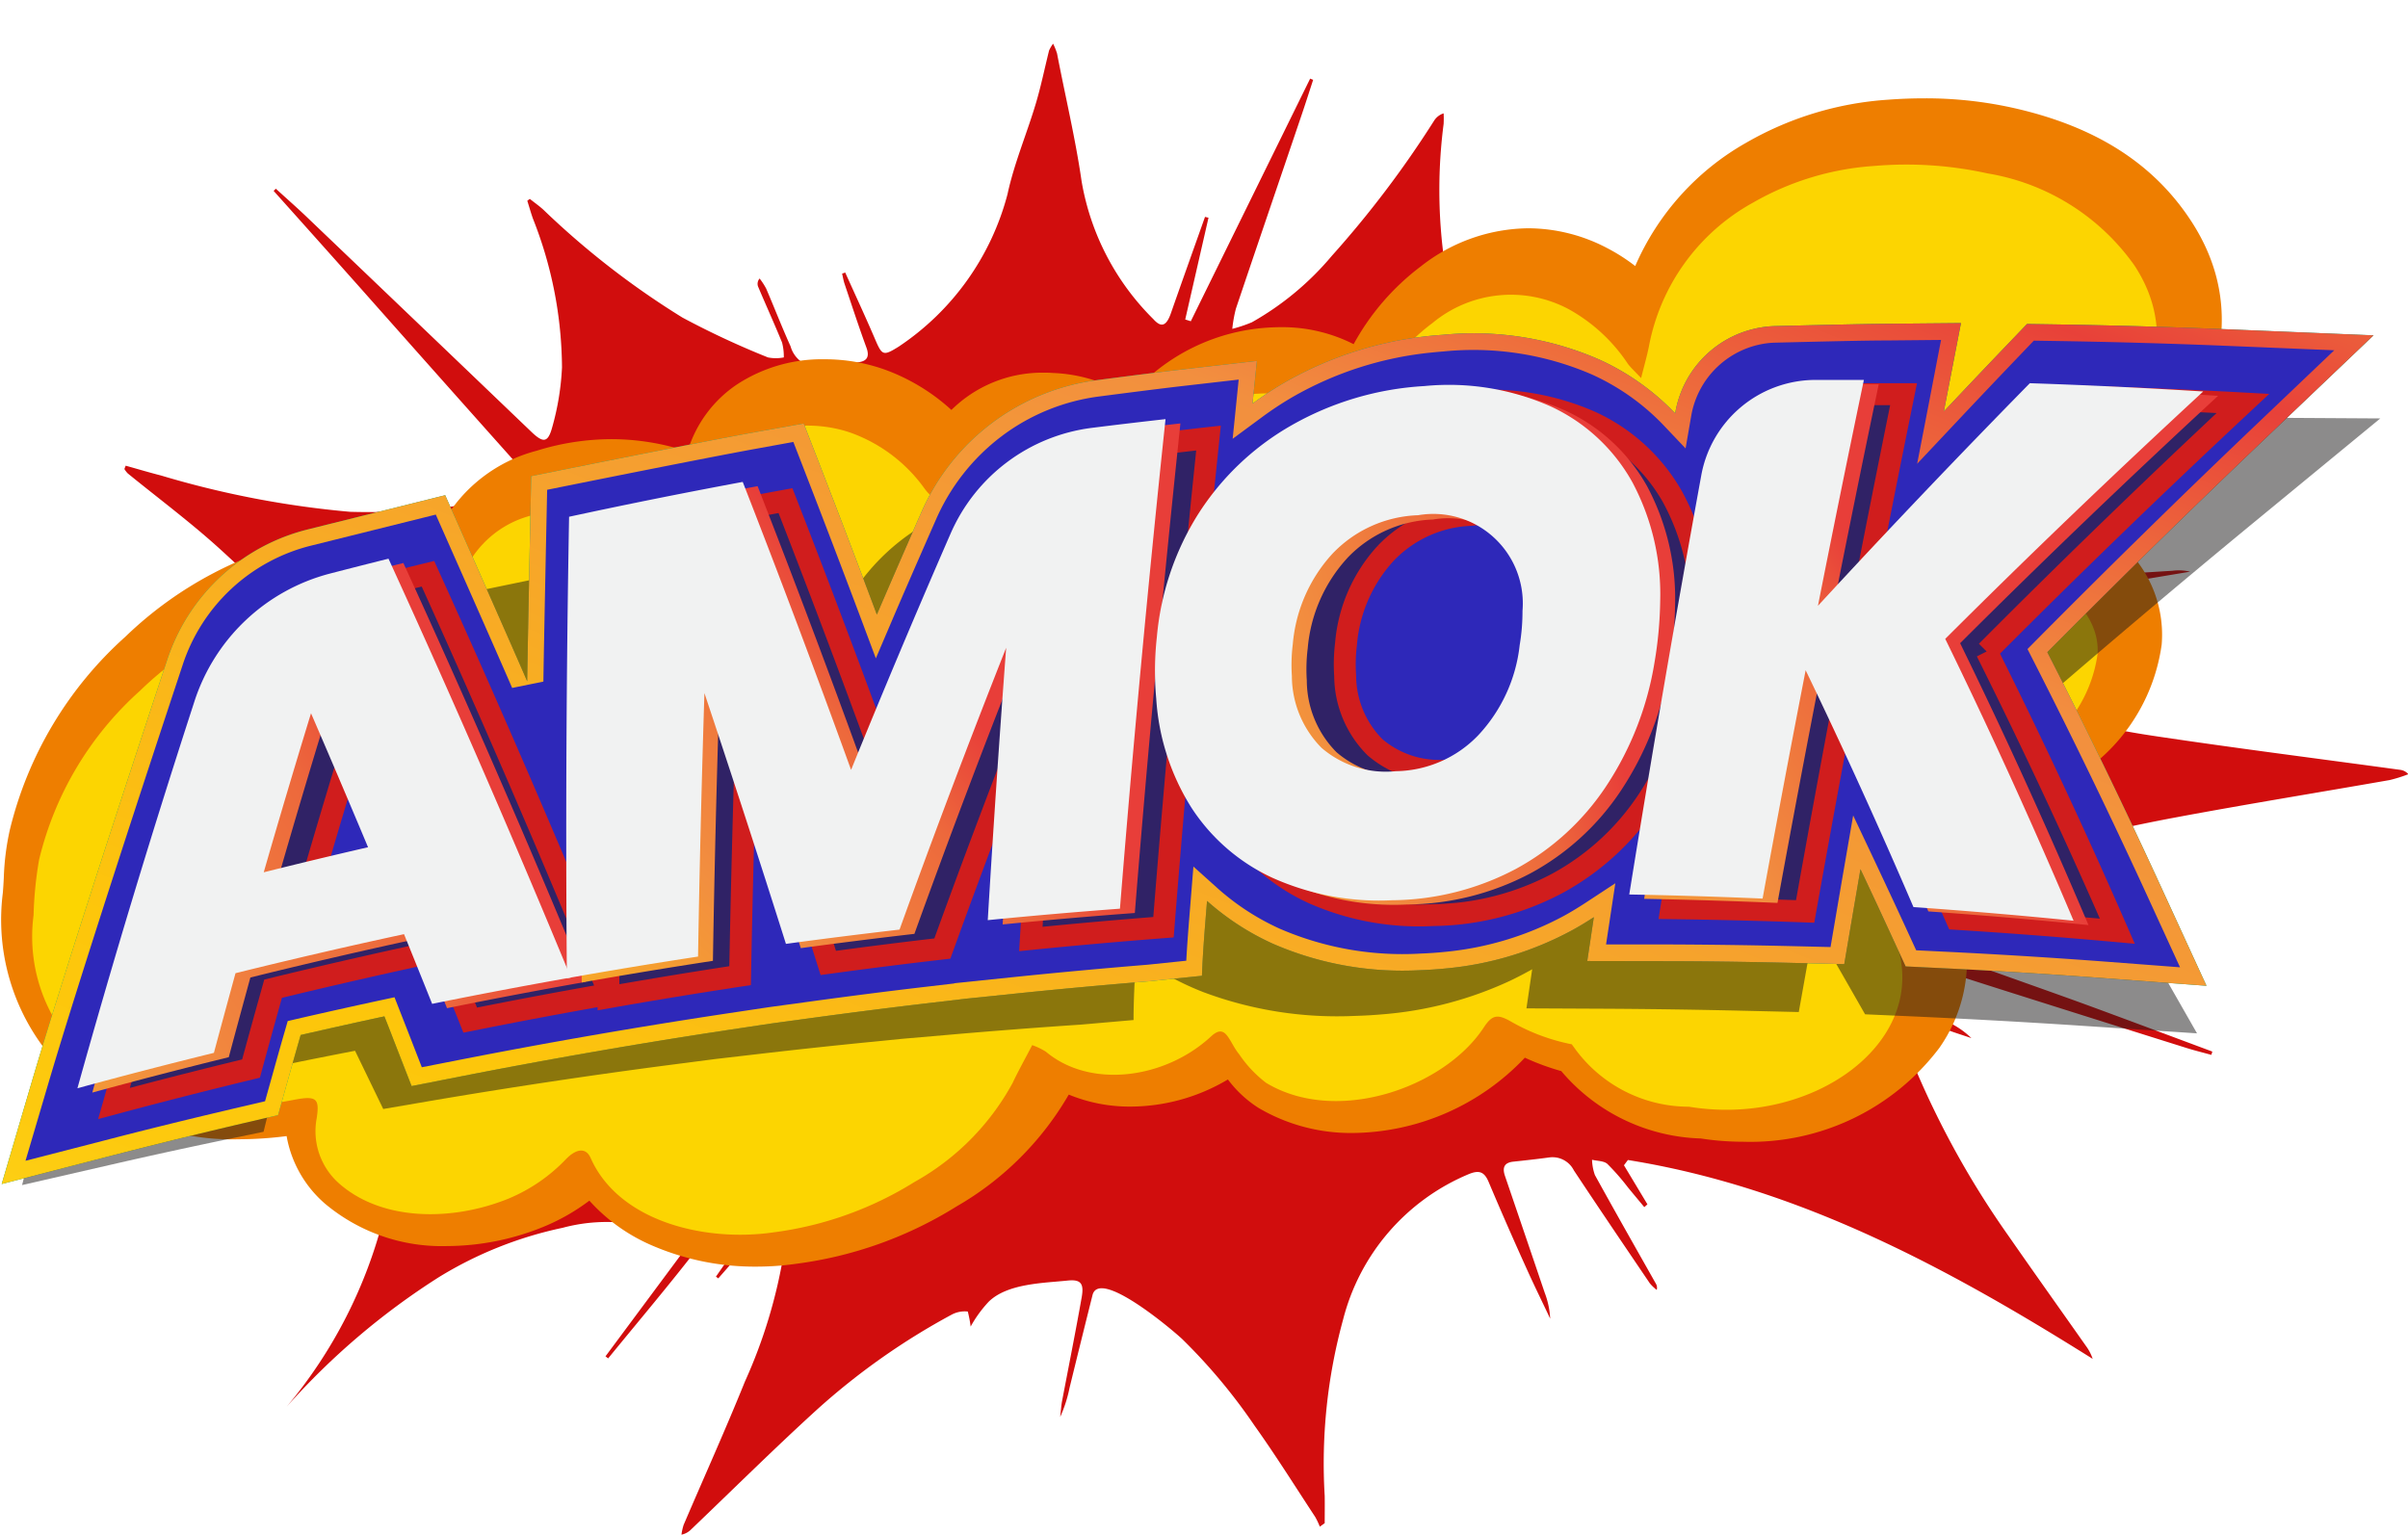
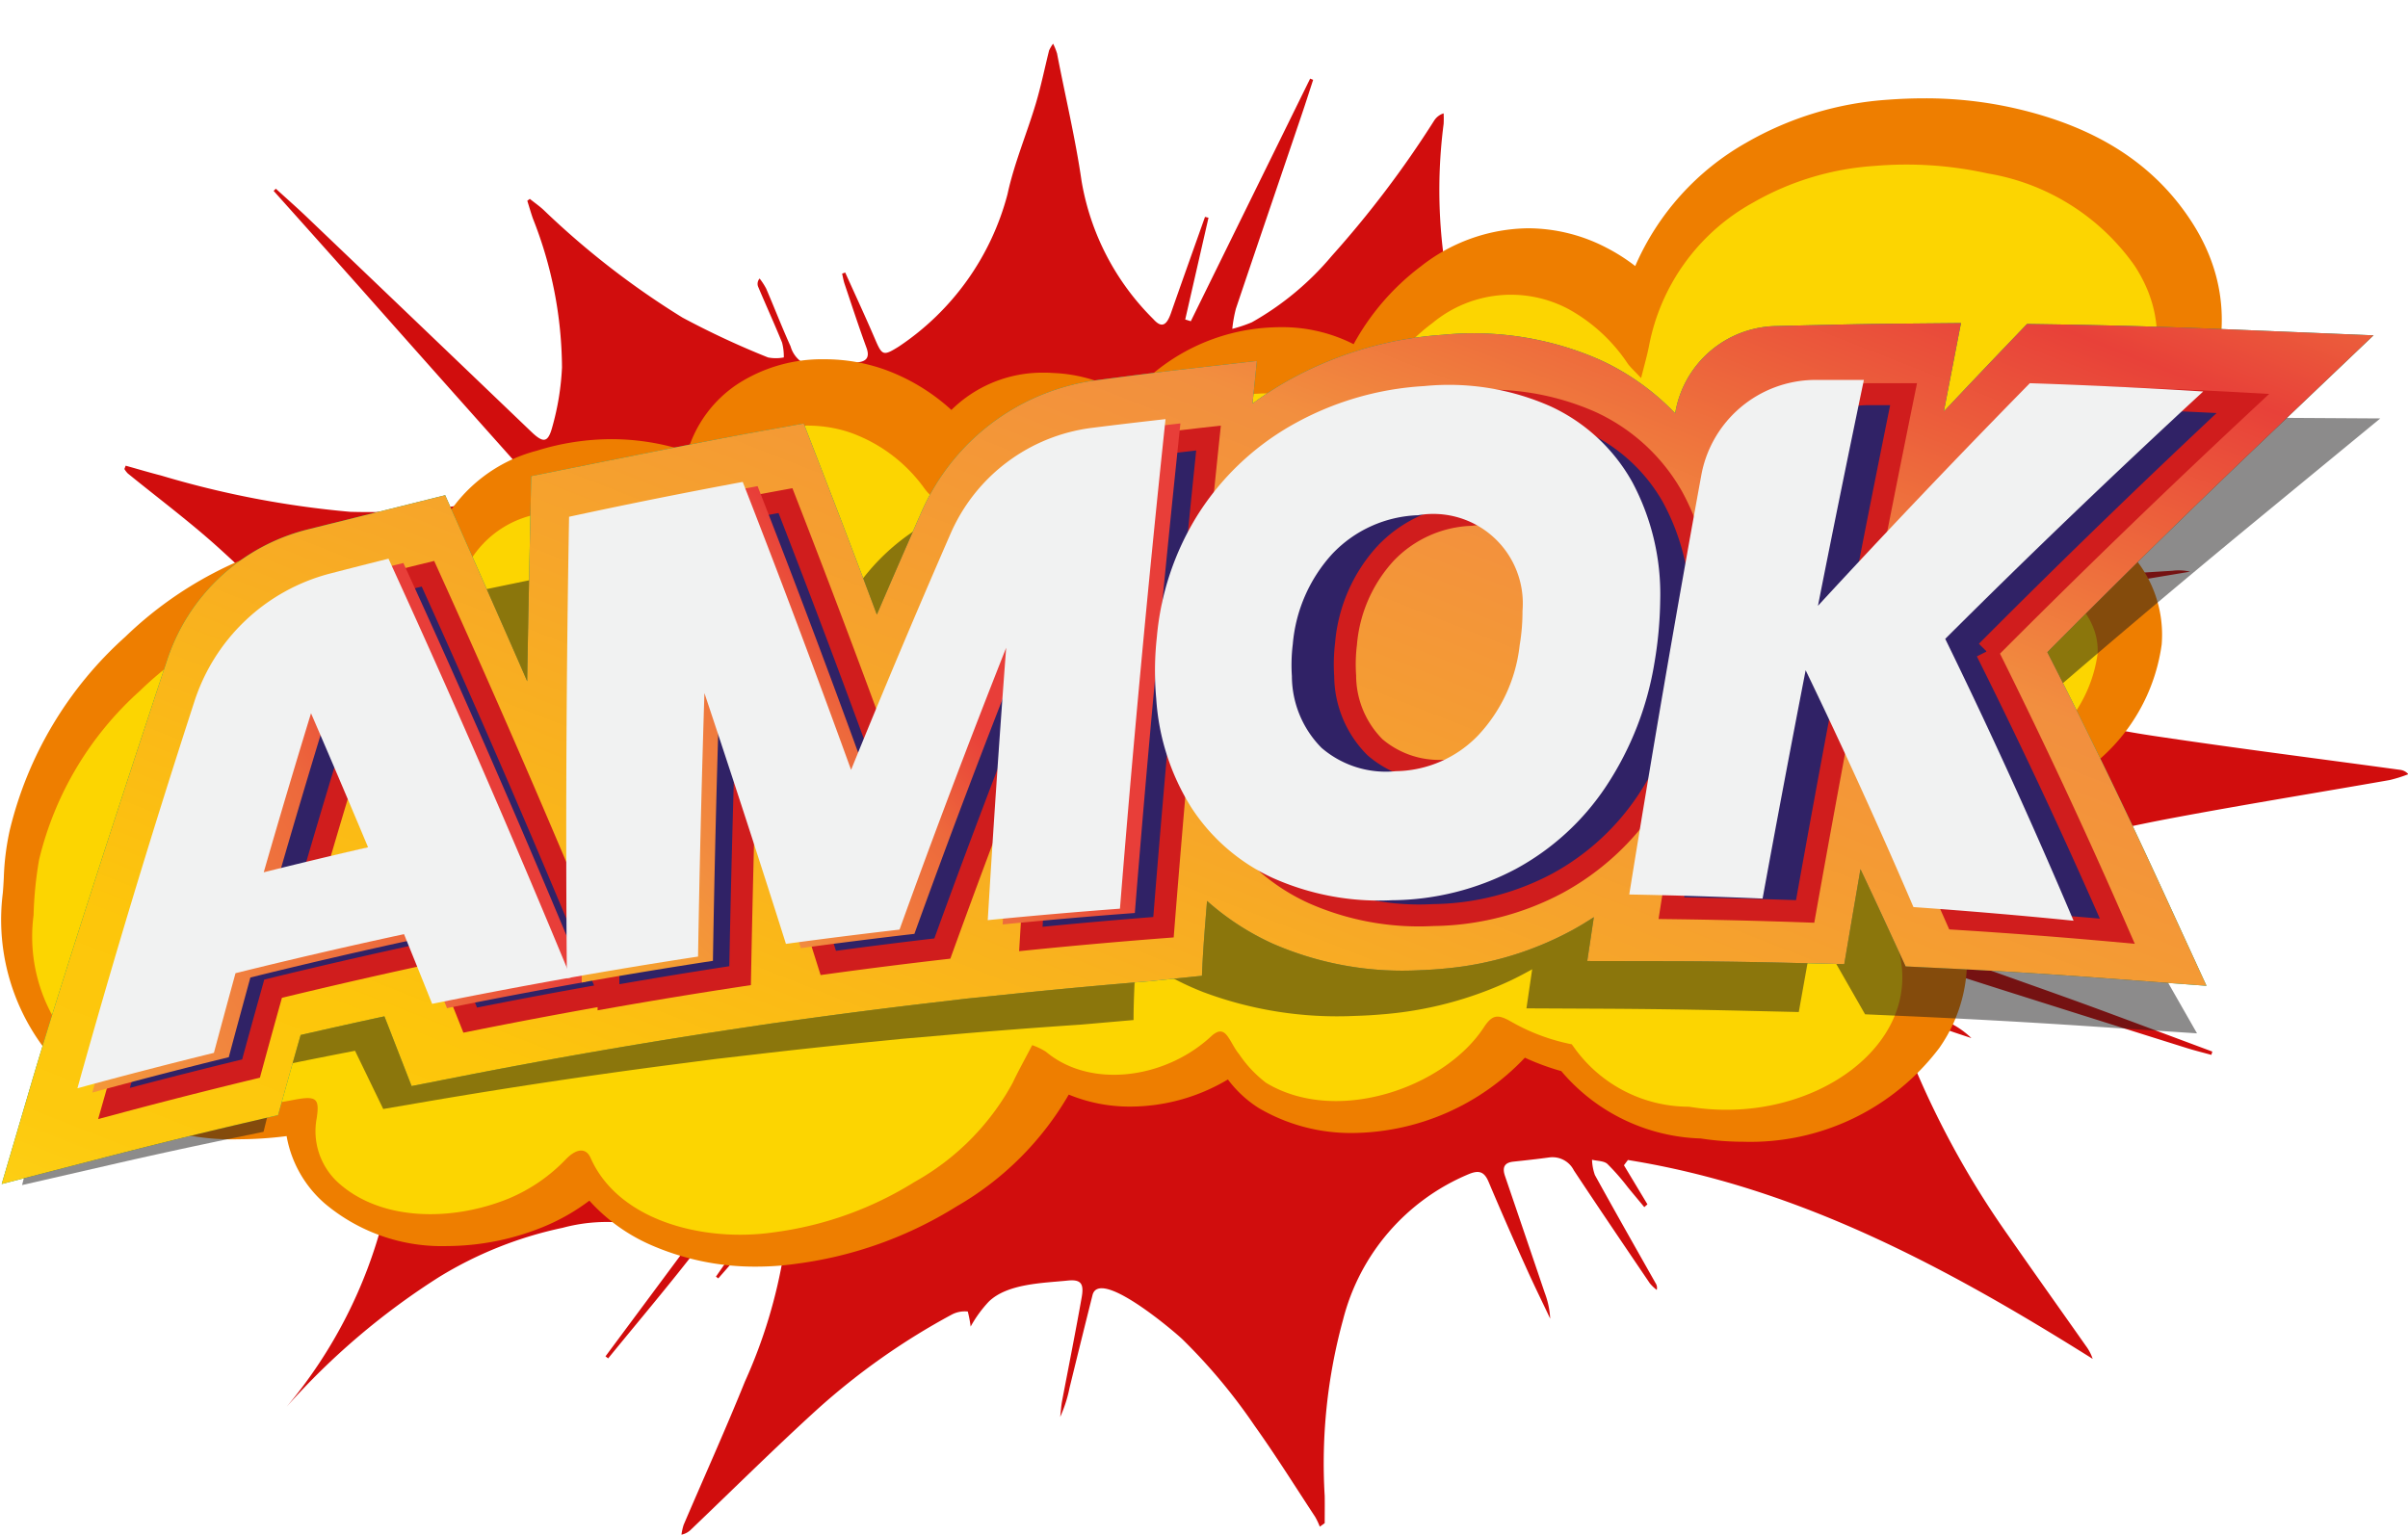
<svg xmlns="http://www.w3.org/2000/svg" xmlns:xlink="http://www.w3.org/1999/xlink" id="Logo" width="109.784" height="70" viewBox="0 0 109.784 70">
  <defs>
    <linearGradient id="linear-gradient" x1="-.214" x2="1.226" y1="1.234" y2="-.123" gradientUnits="objectBoundingBox">
      <stop offset="0" stop-color="#fff23a" />
      <stop offset=".04" stop-color="#fee52c" />
      <stop offset=".117" stop-color="#fdd41a" />
      <stop offset=".196" stop-color="#fdc90e" />
      <stop offset=".281" stop-color="#fdc60b" />
      <stop offset=".513" stop-color="#f6a32c" />
      <stop offset=".669" stop-color="#f28f3f" />
      <stop offset=".825" stop-color="#e84139" />
      <stop offset=".888" stop-color="#ed693c" />
      <stop offset="1" stop-color="#e83e39" />
    </linearGradient>
    <linearGradient id="linear-gradient-2" x1="-.973" x2="1" y1="2.163" y2=".791" gradientUnits="objectBoundingBox">
      <stop offset="0" stop-color="#fff23a" />
      <stop offset=".04" stop-color="#fee52c" />
      <stop offset=".117" stop-color="#fdd41a" />
      <stop offset=".196" stop-color="#fdc90e" />
      <stop offset=".281" stop-color="#fdc60b" />
      <stop offset=".669" stop-color="#f28f3f" />
      <stop offset=".888" stop-color="#ed693c" />
      <stop offset="1" stop-color="#e83e39" />
    </linearGradient>
    <linearGradient xlink:href="#linear-gradient-2" id="linear-gradient-3" x1="-.217" x2=".965" y1="1.932" y2=".872" />
    <linearGradient xlink:href="#linear-gradient-2" id="linear-gradient-4" x1="-.577" x2="1" y1="1.547" y2="1.073" />
    <linearGradient id="linear-gradient-5" x1="-.387" x2=".823" y1="1.794" y2="1.09" gradientUnits="objectBoundingBox">
      <stop offset="0" stop-color="#fff23a" />
      <stop offset=".04" stop-color="#fee52c" />
      <stop offset=".117" stop-color="#fdd41a" />
      <stop offset=".196" stop-color="#fdc90e" />
      <stop offset=".281" stop-color="#fdc60b" />
      <stop offset=".398" stop-color="#f6a22d" />
      <stop offset=".669" stop-color="#f28f3f" />
      <stop offset=".888" stop-color="#ed693c" />
      <stop offset="1" stop-color="#e83e39" />
    </linearGradient>
    <filter id="Path_28476" width="109.784" height="70" x="0" y="0" filterUnits="userSpaceOnUse">
      <feOffset dx="1" dy="2" input="SourceAlpha" />
      <feGaussianBlur result="blur" />
      <feFlood flood-opacity=".376" />
      <feComposite in2="blur" operator="in" />
      <feComposite in="SourceGraphic" />
    </filter>
  </defs>
  <g filter="url(#Path_28476)">
    <path id="Path_28476-2" fill="#d10d0d" d="M17.128 207.918c.42-2.474.641-5.5-.842-5.083a4.151 4.151 0 0 1-1.124.183c.3-.125.608-.254.914-.376.321-.128.567-.321.41-.7-.136-.333-.19-.723-.777-.6-2.818.566-5.646 1.078-8.469 1.613-.4.075-.789.171-1.183.257l-.049-.188c.521-.162 1.043-.326 1.565-.486q3.81-1.166 7.622-2.327c.264-.08.586-.1.541-.481s-.043-.8-.5-.952c-.967-.32-1.926-.673-2.907-.938-2.88-.779-5.769-1.523-8.656-2.278-1.09-.285-2.182-.562-3.272-.847a.689.689 0 0 1-.4-.28c.172-.045.342-.1.516-.133a51.936 51.936 0 0 0 10.26-2.55 18.409 18.409 0 0 0 2.529-1.388.91.91 0 0 0 .392-.605c.011-.113-.316-.32-.521-.385-1.763-.559-3.535-1.087-5.3-1.642A8.674 8.674 0 0 1 6.208 187c.524.1 1.052.193 1.572.312 2.034.464 4.065.943 6.1 1.4.341.077.68.025.782-.393a.667.667 0 0 0-.413-.9 6.589 6.589 0 0 1-1.057-.414c.259.017.518.031.776.052.471.039.659-.154.441-.574a9.027 9.027 0 0 0-1.26-2.046 69.039 69.039 0 0 0-4.175-4.12c-1.328-1.2-2.764-2.271-4.151-3.4a1.067 1.067 0 0 1-.152-.2l.059-.151c.539.15 1.075.311 1.616.449a43.288 43.288 0 0 0 8.613 1.654 29.033 29.033 0 0 0 4.508-.22 6.19 6.19 0 0 0 2.945-1.238c.363-.264.375-.473.085-.8q-3.547-3.975-7.08-7.962-1.967-2.211-3.942-4.414l.1-.1c.474.433.957.856 1.421 1.3q5.116 4.887 10.224 9.782c.549.525.763.517.962-.224a12.017 12.017 0 0 0 .44-2.708 18.666 18.666 0 0 0-1.325-6.786c-.094-.268-.171-.543-.257-.814l.115-.086c.2.162.418.312.61.487a37.6 37.6 0 0 0 6.348 4.925 38.507 38.507 0 0 0 3.9 1.818 1.876 1.876 0 0 0 .722 0 2.523 2.523 0 0 0-.079-.677c-.352-.863-.738-1.711-1.1-2.568a.367.367 0 0 1 .076-.353 3.058 3.058 0 0 1 .3.462c.376.875.719 1.765 1.112 2.632a1.3 1.3 0 0 0 1.433.936c.571-.086 1.149-.124 1.718-.222.358-.062.445-.283.309-.652-.354-.965-.672-1.943-1-2.917-.05-.149-.075-.307-.111-.461l.141-.052c.453 1.007.92 2.008 1.354 3.022.328.767.375.8 1.092.353a12.017 12.017 0 0 0 4.955-6.951c.3-1.4.885-2.769 1.293-4.141.235-.791.4-1.6.6-2.405a1.7 1.7 0 0 1 .184-.313 2.879 2.879 0 0 1 .181.449c.37 1.931.838 3.875 1.118 5.82a11.587 11.587 0 0 0 3.27 6.29c.374.42.6.3.8-.261.513-1.469 1.037-2.933 1.557-4.4l.159.039-1.061 4.64.254.08 5.441-11.063.137.055c-.171.522-.337 1.046-.514 1.566-1 2.956-2.012 5.909-3.007 8.867a6.167 6.167 0 0 0-.165.922 6.375 6.375 0 0 0 .894-.3 13.239 13.239 0 0 0 3.643-3.028 46.582 46.582 0 0 0 4.666-6.168.8.8 0 0 1 .432-.331 4.58 4.58 0 0 1 0 .482 23.363 23.363 0 0 0-.036 5.734 15.821 15.821 0 0 0 .318 1.681c.194.771.285.793.972.323a1.624 1.624 0 0 1-.065.384 2.058 2.058 0 0 0 .309 2.219 6.893 6.893 0 0 0 4.268 2.833 2.018 2.018 0 0 0 1.843-.7c.47-.391.92-.808 1.378-1.213l.117.118c-.4.407-.806.8-1.184 1.228a2.9 2.9 0 0 0-.32.585 2.375 2.375 0 0 0 .651.195 17.985 17.985 0 0 0 5.093-.864 43.608 43.608 0 0 0 7.352-3.058c.714-.361 1.4-.775 2.105-1.159a.393.393 0 0 1 .37.016c-.462.444-.932.879-1.384 1.333a21.751 21.751 0 0 0-4.216 5.317 2.411 2.411 0 0 0-.131.608 3 3 0 0 0 .6-.013c.408-.088.808-.214 1.212-.324l.044.145c-.582.277-1.149.594-1.75.819a1.286 1.286 0 0 0-.873 1.04 14.916 14.916 0 0 0-.107 1.922c-.013.437.234.568.637.523q2.686-.3 5.374-.582a23.9 23.9 0 0 1 3.057-.188c-1.423.249-2.845.5-4.268.745-1.272.217-2.549.409-3.818.647-.2.039-.374.264-.56.4a3.657 3.657 0 0 0 .533.459 2.338 2.338 0 0 0 1.585.116c.9-.128 1.813-.145 2.722-.2q5.695-.358 11.39-.712a2.273 2.273 0 0 1 .815.041l-6.425 1.074c-2.1.347-4.2.684-6.3 1.034-.839.14-.859.222-.36.877a5.739 5.739 0 0 1 .675 1.065 1.6 1.6 0 0 0 1.01.809 44.084 44.084 0 0 0 9.887 2.652c3.688.551 7.387 1.019 11.082 1.525a.585.585 0 0 1 .381.2 6.605 6.605 0 0 1-.848.266c-3.261.572-6.532 1.1-9.785 1.709a79.74 79.74 0 0 0-6.011 1.366 31.4 31.4 0 0 0-3.356 1.291 1 1 0 0 0-.554 1.1c.015.2.373.419.616.558a6.363 6.363 0 0 1 1.038.587c-.445-.127-.9-.235-1.335-.385a.588.588 0 0 0-.858.382c-.494 1.125-.52 1.138.641 1.566 1.93.711 3.874 1.381 5.806 2.086 1.907.7 3.806 1.414 5.709 2.122l-.044.151c-.383-.106-.77-.2-1.149-.32q-3.544-1.112-7.084-2.233c-1.423-.45-2.847-.9-4.263-1.369a.676.676 0 0 0-.878.283c-.808 1.059-.826 1.051.346 1.664.355.185.732.327 1.088.51a3.872 3.872 0 0 1 1 .7c-.374-.126-.75-.245-1.121-.381-.5-.182-.983-.389-1.482-.563-.455-.159-.6-.057-.5.424a10.732 10.732 0 0 0 .541 1.9 40.722 40.722 0 0 0 4.246 7.629c1.17 1.684 2.36 3.354 3.54 5.032a2.1 2.1 0 0 1 .305.586c-6.615-4.152-13.409-7.821-21.19-9.068l-.18.24 1.071 1.781-.143.128c-.249-.3-.5-.6-.747-.9a10.4 10.4 0 0 0-.936-1.07c-.161-.144-.461-.131-.7-.19a2.274 2.274 0 0 0 .13.695c.911 1.654 1.846 3.3 2.773 4.941a.377.377 0 0 1 .047.3 2.081 2.081 0 0 1-.314-.3c-1.16-1.713-2.322-3.426-3.464-5.151a1.09 1.09 0 0 0-1.13-.59c-.541.073-1.084.133-1.627.191-.425.045-.512.277-.383.655q.908 2.66 1.81 5.322a3.834 3.834 0 0 1 .25 1.183c-.37-.784-.753-1.561-1.107-2.352a163.581 163.581 0 0 1-1.7-3.885c-.2-.478-.449-.538-.889-.361a9.808 9.808 0 0 0-5.748 6.65 24.763 24.763 0 0 0-.836 8.034c.007.413 0 .826 0 1.24l-.223.159a3.415 3.415 0 0 0-.21-.444c-.916-1.393-1.8-2.808-2.768-4.166a25.9 25.9 0 0 0-3.3-3.949c-.471-.438-3.775-3.235-4.085-2q-.53 2.113-1.047 4.229a6.107 6.107 0 0 1-.427 1.328c.029-.247.044-.5.089-.74.3-1.573.613-3.141.892-4.717.109-.619-.028-.827-.642-.763-1.11.115-2.748.13-3.6.966a5.624 5.624 0 0 0-.821 1.132 5.547 5.547 0 0 0-.13-.686 1.268 1.268 0 0 0-.727.137 31.4 31.4 0 0 0-6.119 4.308c-1.959 1.782-3.841 3.651-5.757 5.481a.854.854 0 0 1-.451.249 2.548 2.548 0 0 1 .1-.449c.931-2.178 1.907-4.337 2.793-6.533a23.34 23.34 0 0 0 1.778-5.891 2.97 2.97 0 0 0-.248-1.944l-2.745 3.13-.106-.08 2.014-2.9a3.616 3.616 0 0 0-2.715 1.428c-1.359 1.768-2.8 3.468-4.213 5.2l-.122-.093 4.211-5.67c.11-.149-1.4-.177-1.513-.159a3.843 3.843 0 0 1-1.728-.244 7.737 7.737 0 0 0-2.924.212 17.775 17.775 0 0 0-5.64 2.249 32.739 32.739 0 0 0-6.941 5.909 21.7 21.7 0 0 0 4.435-8.694c.114-.371.395-1.539.623-2.866Z" data-name="Path 28476" transform="translate(0 -157.33)" />
  </g>
  <path id="Path_28477" fill="#ee7e00" d="M35.037 244.9a11.8 11.8 0 0 1-4.949-1.034 8.178 8.178 0 0 1-2.7-1.975 9.406 9.406 0 0 1-2.143 1.214 11.711 11.711 0 0 1-4.34.857 8.278 8.278 0 0 1-5.568-1.931 5.281 5.281 0 0 1-1.752-3.083 17.5 17.5 0 0 1-2.19.144 10.9 10.9 0 0 1-6.21-1.737 9.726 9.726 0 0 1-4.54-9.482c.02-.217.033-.448.046-.692a11.776 11.776 0 0 1 .266-2.158 17.282 17.282 0 0 1 5.275-8.846 17.39 17.39 0 0 1 8.753-4.563l.651-.119a23.647 23.647 0 0 1 4.33-.518c.247 0 .493.007.734.022a6.927 6.927 0 0 1 4.3-3.309 11.52 11.52 0 0 1 3.393-.524 11.011 11.011 0 0 1 3.471.566 5.625 5.625 0 0 1 2.28-3.078 7.072 7.072 0 0 1 3.964-1.131 8.118 8.118 0 0 1 2.856.511 9.1 9.1 0 0 1 2.93 1.8 5.9 5.9 0 0 1 4.18-1.7c.138 0 .279 0 .419.013a6.981 6.981 0 0 1 3.519 1.092 9.038 9.038 0 0 1 6.534-3.171c.126-.006.253-.009.377-.009a7.185 7.185 0 0 1 3.309.776 11.1 11.1 0 0 1 3.067-3.55 8.032 8.032 0 0 1 4.892-1.735 7.764 7.764 0 0 1 3.593.9 8.465 8.465 0 0 1 1.286.822 11.9 11.9 0 0 1 5.068-5.628 14.886 14.886 0 0 1 6.455-1.957 22.042 22.042 0 0 1 1.647-.063 18.346 18.346 0 0 1 4.141.454c3.7.845 6.326 2.526 8.032 5.138 2.066 3.163 1.844 6.707-.661 10.531a19.582 19.582 0 0 1-3.171 3.722 5.5 5.5 0 0 1 2.491 5.062 8.478 8.478 0 0 1-4.328 6.276 8.087 8.087 0 0 1-2.644 1.049 9.34 9.34 0 0 1-1.979 6.037 6.963 6.963 0 0 1-1.186 5.033 10.791 10.791 0 0 1-8.943 4.279 12.621 12.621 0 0 1-1.933-.149 8.659 8.659 0 0 1-6.361-3.073 10.989 10.989 0 0 1-1.659-.611 10.931 10.931 0 0 1-7.846 3.434 8.286 8.286 0 0 1-4.293-1.141 5.263 5.263 0 0 1-1.4-1.3 8.718 8.718 0 0 1-4.432 1.237 7.272 7.272 0 0 1-2.824-.547 13.943 13.943 0 0 1-5.115 5.1 18.214 18.214 0 0 1-7.294 2.613 12.786 12.786 0 0 1-1.798.132Z" data-name="Path 28477" transform="translate(-.518 -187.14)" />
  <path id="Path_28478" fill="#fcd501" d="M15.119 256.388c2.408 1.592 5.3 1.61 8.314 1.035 1.036-.2 1.177-.065 1.046.826a3.177 3.177 0 0 0 1.029 2.995c1.966 1.725 5.157 1.715 7.691.692a7.7 7.7 0 0 0 2.646-1.813c.5-.508.919-.506 1.118-.056 1.284 2.906 5.206 3.849 8.327 3.4a16 16 0 0 0 6.442-2.3 11.411 11.411 0 0 0 4.473-4.515c.263-.558.569-1.1.892-1.724a3.024 3.024 0 0 1 .626.3c2.025 1.7 5.429 1.245 7.523-.693.316-.294.541-.312.758-.013.19.261.313.562.521.81a5.535 5.535 0 0 0 1.236 1.315c3.22 1.945 8.123.218 9.92-2.519.378-.575.62-.627 1.214-.293a9.078 9.078 0 0 0 2.8 1.054c.038.049.075.1.109.147a6.433 6.433 0 0 0 5.238 2.7c5.7.94 11.041-3.01 9.438-7.519a7.241 7.241 0 0 0 2.039-6.681c-.1-.52.106-.757.77-.807a6.6 6.6 0 0 0 3.074-.926 6.322 6.322 0 0 0 3.295-4.63c.17-1.437-1-3.286-3.649-3.757a3.39 3.39 0 0 1-.729-.308c.174-.258.279-.59.531-.762a17.779 17.779 0 0 0 4.883-4.938c1.736-2.652 2.413-5.347.659-8.031a10.243 10.243 0 0 0-6.693-4.2 17.163 17.163 0 0 0-5.155-.343 12.775 12.775 0 0 0-5.535 1.669 9.484 9.484 0 0 0-4.756 6.563c-.082.413-.2.823-.356 1.443-.3-.323-.47-.472-.6-.646a7.724 7.724 0 0 0-2.708-2.5 5.6 5.6 0 0 0-6.2.633 8.665 8.665 0 0 0-3.061 4.232 4.092 4.092 0 0 1-.428.729 4.1 4.1 0 0 1-.8-.456 4.938 4.938 0 0 0-3.672-1.281 7.2 7.2 0 0 0-5.719 3.325c-.614.868-.745.925-1.4.13a4.239 4.239 0 0 0-3.167-1.377 4.19 4.19 0 0 0-3.868 2.15c-.417.607-.646.644-1.052.092a7.081 7.081 0 0 0-3.234-2.492c-2.291-.871-5.963-.335-6.406 2.945-.072.534-.107 1.07-.173 1.752-.52-.206-.947-.349-1.343-.535a8.994 8.994 0 0 0-6.654-.463 4.606 4.606 0 0 0-3.213 2.7 1.063 1.063 0 0 1-1.267.752 19.365 19.365 0 0 0-5.788.534 15.243 15.243 0 0 0-7.68 4.031 15.048 15.048 0 0 0-4.605 7.709 17.307 17.307 0 0 0-.251 2.527 7.486 7.486 0 0 0 3.55 7.388Z" data-name="Path 28478" transform="translate(-10.038 -207.268)" />
  <g id="Group_18116" data-name="Group 18116" transform="translate(.077 14.738)">
    <g id="Group_18099" data-name="Group 18099">
      <path id="Path_28479" fill="#009b71" d="m108.732 270.591-6.621-.274a312.13 312.13 0 0 0-7.978-.226l-1.2-.018-.838.875q-1.48 1.547-2.954 3.113l.122-.629.658-3.4-3.417.032c-1.064.01-3.166.058-5.065.105a4.751 4.751 0 0 0-4.545 3.965v.017a11.181 11.181 0 0 0-3.462-2.456 14.3 14.3 0 0 0-7.144-1.127A16.7 16.7 0 0 0 59 272.792a16.054 16.054 0 0 0-1.378.913l.2-1.947-3.437.393c-.933.107-2.38.291-3.869.485a10.185 10.185 0 0 0-7.994 6.029 539.611 539.611 0 0 0-2.027 4.659c-.825-2.2-1.66-4.394-2.5-6.562l-.834-2.15-2.246.4c-2.664.479-10.178 2-10.178 2s-.149 6.983-.184 9.354c-.924-2.138-3.738-8.484-3.738-8.484l-6.292 1.567a9.043 9.043 0 0 0-6.386 5.951C6.331 290.846 3.444 299.64 2 304.52l-1.405 4.772 4.766-1.232c2.064-.533 4.161-1.05 6.234-1.536l1.6-.375.449-1.6c.191-.679.385-1.365.581-2.053 1.269-.291 2.545-.576 3.818-.85q.2.5.391 1l.849 2.179 2.271-.446a284.452 284.452 0 0 1 12.125-2.107l2-.3 2.008-.274c1.714-.234 3.456-.455 5.178-.658l1.7-.2 2.321-.239c2-.206 4.024-.392 6.023-.555l2.408-.25c.038-1.087.139-2.256.232-3.413a11.9 11.9 0 0 0 2.988 1.945 14.8 14.8 0 0 0 6.763 1.211q.606-.022 1.194-.083a14.953 14.953 0 0 0 5.72-1.748c.332-.183.655-.379.969-.585l-.3 2 3.237.006c2.019 0 4.065.03 6.08.078l2.4.057.408-2.4.331-1.93q.684 1.444 1.349 2.891l.711 1.544 1.68.081c2.427.117 4.886.269 7.309.449l4.727.353-2-4.353a292.732 292.732 0 0 0-5.256-10.859 491.78 491.78 0 0 1 10.045-9.849Z" data-name="Path 28479" transform="translate(-.595 -270.037)" />
    </g>
    <g id="Group_18100" data-name="Group 18100">
      <path id="Path_28480" fill="#1a1818" d="m115.314 302.892-7.623-.046c-3.009-.018-6.04 0-9.009.043l-1.343.021-.916.849q-1.613 1.5-3.206 3l.122-.59.661-3.197-3.757.138a567.52 567.52 0 0 0-5.508.255 4.915 4.915 0 0 0-4.78 3.785v.016a12.067 12.067 0 0 0-3.742-2.158 17.051 17.051 0 0 0-7.523-.822 18.828 18.828 0 0 0-7.421 2.206 15.939 15.939 0 0 0-1.371.854l.134-1.751-3.466.445c-.935.12-2.382.322-3.862.533a9.719 9.719 0 0 0-7.654 5.493 374.098 374.098 0 0 0-1.782 4.1q-1.335-2.853-2.694-5.668l-.9-1.857-2.144.4c-2.526.475-9.551 1.942-9.551 1.942s.19 5.97.268 7.988c-.961-1.808-3.878-7.169-3.878-7.169l-5.706 1.441a7.481 7.481 0 0 0-5.462 5.08c-1.327 4.54-3.418 11.791-4.425 15.77l-.976 3.859 4.12-.945c1.8-.413 3.64-.814 5.469-1.192l1.42-.293.325-1.317c.138-.559.279-1.126.422-1.693 1.134-.235 2.278-.463 3.424-.684l.405.836.88 1.819 2.06-.353a284.624 284.624 0 0 1 11.216-1.684l1.883-.244 1.9-.221c1.632-.19 3.3-.37 4.954-.535l1.639-.163 2.253-.195a303.41 303.41 0 0 1 5.914-.454l2.389-.208c0-.948.061-1.969.113-2.981a12.9 12.9 0 0 0 3.066 1.707 17.4 17.4 0 0 0 6.906 1.086q.62-.017 1.221-.069a16.94 16.94 0 0 0 5.868-1.537c.342-.163.673-.338 1-.521l-.261 1.783 3.392.016c2.131.01 4.3.041 6.449.091l2.575.06.388-2.171q.156-.873.316-1.753.768 1.313 1.519 2.628l.8 1.4 1.825.08c2.65.117 5.352.265 8.032.441l5.276.347-2.3-4.028a258.466 258.466 0 0 0-6.023-10.027c3.6-3.138 7.35-6.31 11.165-9.449Z" data-name="Path 28480" opacity=".5" style="isolation:isolate" transform="translate(-6.87 -298.549)" />
      <path id="Path_28481" fill="url(#linear-gradient)" d="m108.732 270.591-6.621-.274a312.13 312.13 0 0 0-7.978-.226l-1.2-.018-.838.875q-1.48 1.547-2.954 3.113l.122-.629.658-3.4-3.417.032c-1.064.01-3.166.058-5.065.105a4.751 4.751 0 0 0-4.545 3.965v.017a11.181 11.181 0 0 0-3.462-2.456 14.3 14.3 0 0 0-7.144-1.127A16.7 16.7 0 0 0 59 272.792a16.054 16.054 0 0 0-1.378.913l.2-1.947-3.437.393c-.933.107-2.38.291-3.869.485a10.185 10.185 0 0 0-7.994 6.029 539.611 539.611 0 0 0-2.027 4.659c-.825-2.2-1.66-4.394-2.5-6.562l-.834-2.15-2.246.4c-2.664.479-10.178 2-10.178 2s-.149 6.983-.184 9.354c-.924-2.138-3.738-8.484-3.738-8.484l-6.292 1.567a9.043 9.043 0 0 0-6.386 5.951C6.331 290.846 3.444 299.64 2 304.52l-1.405 4.772 4.766-1.232c2.064-.533 4.161-1.05 6.234-1.536l1.6-.375.449-1.6c.191-.679.385-1.365.581-2.053 1.269-.291 2.545-.576 3.818-.85q.2.5.391 1l.849 2.179 2.271-.446a284.452 284.452 0 0 1 12.125-2.107l2-.3 2.008-.274c1.714-.234 3.456-.455 5.178-.658l1.7-.2 2.321-.239c2-.206 4.024-.392 6.023-.555l2.408-.25c.038-1.087.139-2.256.232-3.413a11.9 11.9 0 0 0 2.988 1.945 14.8 14.8 0 0 0 6.763 1.211q.606-.022 1.194-.083a14.953 14.953 0 0 0 5.72-1.748c.332-.183.655-.379.969-.585l-.3 2 3.237.006c2.019 0 4.065.03 6.08.078l2.4.057.408-2.4.331-1.93q.684 1.444 1.349 2.891l.711 1.544 1.68.081c2.427.117 4.886.269 7.309.449l4.727.353-2-4.353a292.732 292.732 0 0 0-5.256-10.859 491.78 491.78 0 0 1 10.045-9.849Z" data-name="Path 28481" transform="translate(-.595 -270.037)" />
-       <path id="Path_28482" fill="#2e28b9" d="M103.758 304.2a284.364 284.364 0 0 0-7.328-.451l-1.232-.06-.521-1.133c-.443-.962-.9-1.937-1.353-2.9l-1-2.117-.4 2.313q-.167.968-.331 1.931l-.3 1.758-1.76-.042a280.665 280.665 0 0 0-6.1-.078h-2.374l.422-2.789-1.388.911c-.309.2-.619.39-.92.556a14.248 14.248 0 0 1-5.441 1.66c-.374.039-.759.066-1.144.08a14.074 14.074 0 0 1-6.43-1.145 11.212 11.212 0 0 1-2.8-1.824l-1.113-1-.155 1.93c-.063.784-.128 1.589-.17 2.364l-1.763.183c-2 .163-4.031.35-6.032.556l-2.781.287v.011l-1.245.146c-1.724.2-3.471.425-5.191.66l-2.018.276-2 .3a280.405 280.405 0 0 0-12.157 2.112l-1.666.327-.622-1.6-.392-1-.231-.591-.614.132c-1.272.274-2.56.561-3.828.853l-.427.1-.122.426c-.2.685-.392 1.378-.582 2.056l-.329 1.174-1.175.275c-2.077.487-4.18 1-6.251 1.54l-3.495.9 1.033-3.5c1.465-4.963 4.467-14.093 6.126-19.094a8.256 8.256 0 0 1 5.855-5.456l5.691-1.417c.713 1.61 2.733 6.172 3.482 7.905l1.423-.29c.029-1.933.135-7 .172-8.746 1.819-.367 7.385-1.486 9.578-1.881l1.647-.3.611 1.577a674.854 674.854 0 0 1 2.5 6.555l.65 1.735.726-1.7c.413-.97 1.094-2.535 2.025-4.651a9.544 9.544 0 0 1 2.983-3.777 9.384 9.384 0 0 1 4.429-1.811c1.746-.227 3.044-.39 3.858-.483l2.521-.289-.274 2.7 1.347-.994a15.334 15.334 0 0 1 1.315-.871 15.845 15.845 0 0 1 6.458-2.074 17.5 17.5 0 0 1 .5-.045 13.592 13.592 0 0 1 6.767 1.055l.014.007a10.465 10.465 0 0 1 3.234 2.293l1.014 1.068.256-1.477A4.024 4.024 0 0 1 88.459 276c.1-.011.208-.018.312-.02 2.433-.06 4.18-.1 5.054-.1l2.506-.024-.6 3.119-.489 2.528 1.755-1.865a483.86 483.86 0 0 1 2.95-3.108l.614-.642.883.014c2.641.041 5.319.116 7.958.225l4.856.2-3.54 3.372a490.552 490.552 0 0 0-10.061 9.864l-.385.389.249.489c1.812 3.553 3.576 7.2 5.242 10.83l1.464 3.193Z" data-name="Path 28482" transform="translate(-7.913 -275.092)" />
    </g>
    <g id="Group_18105" data-name="Group 18105" transform="translate(5.12 3.231)">
      <g id="Group_18101" data-name="Group 18101" transform="translate(0 8.195)">
        <path id="Path_28483" fill="#302266" stroke="#d01d1d" stroke-miterlimit="10" stroke-width="1" d="M55.206 374.579q-3.865.821-7.709 1.758-.513 1.829-1.006 3.642-3.132.757-6.248 1.592 2.449-8.6 5.4-17.569a9.019 9.019 0 0 1 6.321-5.94q1.294-.33 2.593-.647 4.275 9.421 8.274 19.161-3.18.558-6.348 1.194-.636-1.599-1.277-3.191Zm-1.044-4.706q-1.277-3.082-2.578-6.136Q50.448 367.4 49.4 371q2.379-.585 4.766-1.126Z" data-name="Path 28483" transform="translate(-40.243 -357.415)" />
      </g>
      <g id="Group_18102" data-name="Group 18102" transform="translate(22.532 2.006)">
        <path id="Path_28484" fill="#302266" stroke="#d01d1d" stroke-miterlimit="10" stroke-width="1" d="M242.09 310.082q-1.174 11.253-2.053 22.307-3.027.233-6.047.536.373-6.176.838-12.419-2.572 6.5-4.873 12.856-2.6.3-5.2.656-1.817-5.761-3.708-11.448-.2 6.049-.313 12.028-3.005.457-6 .985-.061-10.425.146-21.077 3.951-.842 7.923-1.57 2.534 6.5 4.936 13.141 2.341-5.75 4.915-11.619a6.505 6.505 0 0 1 5.12-3.855q2.156-.277 4.316-.521Z" data-name="Path 28484" transform="translate(-214.721 -310.082)" />
      </g>
      <g id="Group_18103" data-name="Group 18103" transform="translate(49.292 .314)">
        <path id="Path_28485" fill="#302266" stroke="#d01d1d" stroke-miterlimit="10" stroke-width="1" d="M439.971 298.1a8.194 8.194 0 0 1 3.737 3.44 10.761 10.761 0 0 1 1.292 5.354 17.923 17.923 0 0 1-.248 2.834 14.3 14.3 0 0 1-2.168 5.609 11.541 11.541 0 0 1-4.138 3.807 12.338 12.338 0 0 1-5.656 1.446 11.913 11.913 0 0 1-5.476-1 8.779 8.779 0 0 1-3.7-3.173 10.516 10.516 0 0 1-1.619-4.971 14.026 14.026 0 0 1 .024-2.8 12.566 12.566 0 0 1 1.852-5.568 12.209 12.209 0 0 1 4.233-4.066 13.861 13.861 0 0 1 6.095-1.825 11.469 11.469 0 0 1 5.772.913Zm-9.347 5.989a6.95 6.95 0 0 0-1.812 4.13 7.649 7.649 0 0 0-.039 1.465 4.643 4.643 0 0 0 1.362 3.256 4.5 4.5 0 0 0 3.4 1.05 5.334 5.334 0 0 0 3.756-1.647 7.123 7.123 0 0 0 1.883-4.109 9.18 9.18 0 0 0 .123-1.564 4.455 4.455 0 0 0-1.297-3.305 4.5 4.5 0 0 0-3.486-1.025 5.661 5.661 0 0 0-3.892 1.751Z" data-name="Path 28485" transform="translate(-421.934 -297.145)" />
      </g>
      <g id="Group_18104" data-name="Group 18104" transform="translate(71.001)">
        <path id="Path_28486" fill="#302266" stroke="#d01d1d" stroke-miterlimit="10" stroke-width="1" d="M604.417 306.485q3.124 6.256 5.957 12.755-3.662-.333-7.33-.562-2.4-5.448-4.993-10.728-.987 5.211-1.91 10.389-3.05-.109-6.1-.148 1.441-9.151 3.082-18.411a6.055 6.055 0 0 1 5.9-5.029h1.606q-1.048 5.151-2.035 10.271 4.638-5.067 9.6-10.17 3.953.106 7.906.322-6.063 5.662-11.683 11.311Z" data-name="Path 28486" transform="translate(-590.04 -294.745)" />
      </g>
    </g>
    <g id="Group_18110" data-name="Group 18110" transform="translate(4.132 2.779)">
      <g id="Group_18106" data-name="Group 18106" transform="translate(0 8.157)">
-         <path id="Path_28487" fill="url(#linear-gradient-2)" d="M47.48 370.783q-3.852.83-7.683 1.78-.5 1.824-.985 3.633-3.119.767-6.222 1.614 2.4-8.617 5.329-17.625a8.837 8.837 0 0 1 6.162-5.839q1.344-.349 2.691-.685 4.3 9.384 8.315 19.1-3.169.56-6.325 1.2-.638-1.592-1.282-3.178Zm-1.64-3.963q-1.287-3.069-2.6-6.11-1.12 3.656-2.156 7.252 2.372-.594 4.753-1.142Z" data-name="Path 28487" transform="translate(-32.591 -353.661)" />
+         <path id="Path_28487" fill="url(#linear-gradient-2)" d="M47.48 370.783q-3.852.83-7.683 1.78-.5 1.824-.985 3.633-3.119.767-6.222 1.614 2.4-8.617 5.329-17.625a8.837 8.837 0 0 1 6.162-5.839q1.344-.349 2.691-.685 4.3 9.384 8.315 19.1-3.169.56-6.325 1.2-.638-1.592-1.282-3.178Zm-1.64-3.963q-1.287-3.069-2.6-6.11-1.12 3.656-2.156 7.252 2.372-.594 4.753-1.142" data-name="Path 28487" transform="translate(-32.591 -353.661)" />
      </g>
      <g id="Group_18107" data-name="Group 18107" transform="translate(22.285 1.792)">
        <path id="Path_28488" fill="url(#linear-gradient-3)" d="M232.476 304.991q-1.193 11.265-2.078 22.325-3.017.225-6.027.522.371-6.176.838-12.422-2.571 6.5-4.861 12.852-2.592.3-5.179.651-1.819-5.757-3.716-11.436-.192 6.045-.291 12.015-2.995.458-5.98.987-.09-10.4.1-21.044 3.948-.853 7.917-1.589 2.539 6.495 4.94 13.132 2.162-5.328 4.532-10.764a8.135 8.135 0 0 1 6.447-4.832q1.676-.208 3.358-.397Z" data-name="Path 28488" transform="translate(-205.153 -304.991)" />
      </g>
      <g id="Group_18108" data-name="Group 18108" transform="translate(49.127 .241)">
-         <path id="Path_28489" fill="url(#linear-gradient-4)" d="M431.054 294.1a8.183 8.183 0 0 1 3.72 3.464 10.83 10.83 0 0 1 1.263 5.373 18.093 18.093 0 0 1-.261 2.841 14.387 14.387 0 0 1-2.189 5.613 11.517 11.517 0 0 1-4.141 3.8 12.242 12.242 0 0 1-5.642 1.423 11.853 11.853 0 0 1-5.455-1.027 8.8 8.8 0 0 1-3.681-3.189 10.568 10.568 0 0 1-1.608-4.981 14.067 14.067 0 0 1 .028-2.8 12.589 12.589 0 0 1 1.859-5.571 12.206 12.206 0 0 1 4.239-4.065 13.82 13.82 0 0 1 6.1-1.815 11.429 11.429 0 0 1 5.768.934Zm-9.946 6.7a6.966 6.966 0 0 0-1.819 4.132 7.709 7.709 0 0 0-.042 1.468 4.665 4.665 0 0 0 1.351 3.266 4.49 4.49 0 0 0 3.388 1.064 5.309 5.309 0 0 0 3.752-1.634 7.152 7.152 0 0 0 1.893-4.111 9.252 9.252 0 0 0 .128-1.567 4.08 4.08 0 0 0-4.759-4.36 5.638 5.638 0 0 0-3.894 1.743Z" data-name="Path 28489" transform="translate(-413.004 -293.125)" />
-       </g>
+         </g>
      <g id="Group_18109" data-name="Group 18109" transform="translate(70.75)">
-         <path id="Path_28490" fill="url(#linear-gradient-5)" d="M594.845 303.1q3.078 6.3 5.851 12.853-3.647-.365-7.3-.622-2.353-5.487-4.915-10.8-1.015 5.223-1.963 10.412-3.039-.13-6.079-.186 1.528-9.484 3.278-19.089a5.3 5.3 0 0 1 5.169-4.376h2.248q-1.079 5.164-2.094 10.3 4.661-5.058 9.66-10.15 3.952.131 7.905.377-6.112 5.644-11.76 11.281Z" data-name="Path 28490" transform="translate(-580.439 -291.286)" />
-       </g>
+         </g>
    </g>
    <g id="Group_18115" data-name="Group 18115" transform="translate(3.453 2.583)">
      <g id="Group_18111" data-name="Group 18111" transform="translate(0 8.156)">
        <path id="Path_28491" fill="#f1f2f2" d="M42.227 369.282q-3.853.83-7.683 1.78-.5 1.825-.985 3.633-3.119.767-6.222 1.614 2.4-8.617 5.329-17.625a8.837 8.837 0 0 1 6.161-5.839q1.344-.349 2.692-.685 4.3 9.384 8.315 19.1-3.169.56-6.325 1.2-.638-1.592-1.282-3.178Zm-1.64-3.963q-1.286-3.07-2.6-6.11-1.121 3.656-2.156 7.252 2.372-.594 4.753-1.142Z" data-name="Path 28491" transform="translate(-27.337 -352.16)" />
      </g>
      <g id="Group_18112" data-name="Group 18112" transform="translate(22.285 1.792)">
        <path id="Path_28492" fill="#f1f2f2" d="M227.225 303.495q-1.193 11.265-2.078 22.324-3.016.225-6.027.523.371-6.176.839-12.421-2.571 6.5-4.861 12.852-2.592.3-5.179.651-1.82-5.757-3.716-11.436-.192 6.044-.291 12.015-3 .457-5.98.988-.09-10.4.1-21.044 3.947-.853 7.917-1.589 2.538 6.5 4.94 13.131 2.162-5.328 4.532-10.764a8.135 8.135 0 0 1 6.447-4.832q1.675-.21 3.357-.398Z" data-name="Path 28492" transform="translate(-199.902 -303.495)" />
      </g>
      <g id="Group_18113" data-name="Group 18113" transform="translate(49.126 .24)">
        <path id="Path_28493" fill="#f1f2f2" d="M425.792 292.6a8.186 8.186 0 0 1 3.721 3.465 10.834 10.834 0 0 1 1.263 5.373 18.134 18.134 0 0 1-.261 2.841 14.384 14.384 0 0 1-2.188 5.613 11.52 11.52 0 0 1-4.141 3.8 12.246 12.246 0 0 1-5.642 1.423 11.853 11.853 0 0 1-5.456-1.027 8.8 8.8 0 0 1-3.681-3.189 10.573 10.573 0 0 1-1.608-4.98 14.057 14.057 0 0 1 .028-2.8 12.588 12.588 0 0 1 1.858-5.571 12.2 12.2 0 0 1 4.238-4.065 13.82 13.82 0 0 1 6.1-1.815 11.435 11.435 0 0 1 5.769.932Zm-9.947 6.7a6.969 6.969 0 0 0-1.819 4.132 7.721 7.721 0 0 0-.042 1.468 4.665 4.665 0 0 0 1.352 3.266 4.491 4.491 0 0 0 3.388 1.064 5.307 5.307 0 0 0 3.752-1.634 7.152 7.152 0 0 0 1.893-4.111 9.267 9.267 0 0 0 .129-1.567 4.08 4.08 0 0 0-4.76-4.36 5.642 5.642 0 0 0-3.893 1.743Z" data-name="Path 28493" transform="translate(-407.741 -291.624)" />
      </g>
      <g id="Group_18114" data-name="Group 18114" transform="translate(70.75)">
        <path id="Path_28494" fill="#f1f2f2" d="M589.592 301.6q3.078 6.3 5.851 12.853-3.647-.365-7.3-.622-2.353-5.487-4.915-10.8-1.015 5.223-1.963 10.412-3.039-.13-6.079-.186 1.528-9.484 3.279-19.089a5.3 5.3 0 0 1 5.169-4.376h2.249q-1.079 5.164-2.094 10.3 4.66-5.057 9.66-10.15 3.952.131 7.905.377-6.114 5.646-11.762 11.281Z" data-name="Path 28494" transform="translate(-575.186 -289.788)" />
      </g>
    </g>
  </g>
</svg>